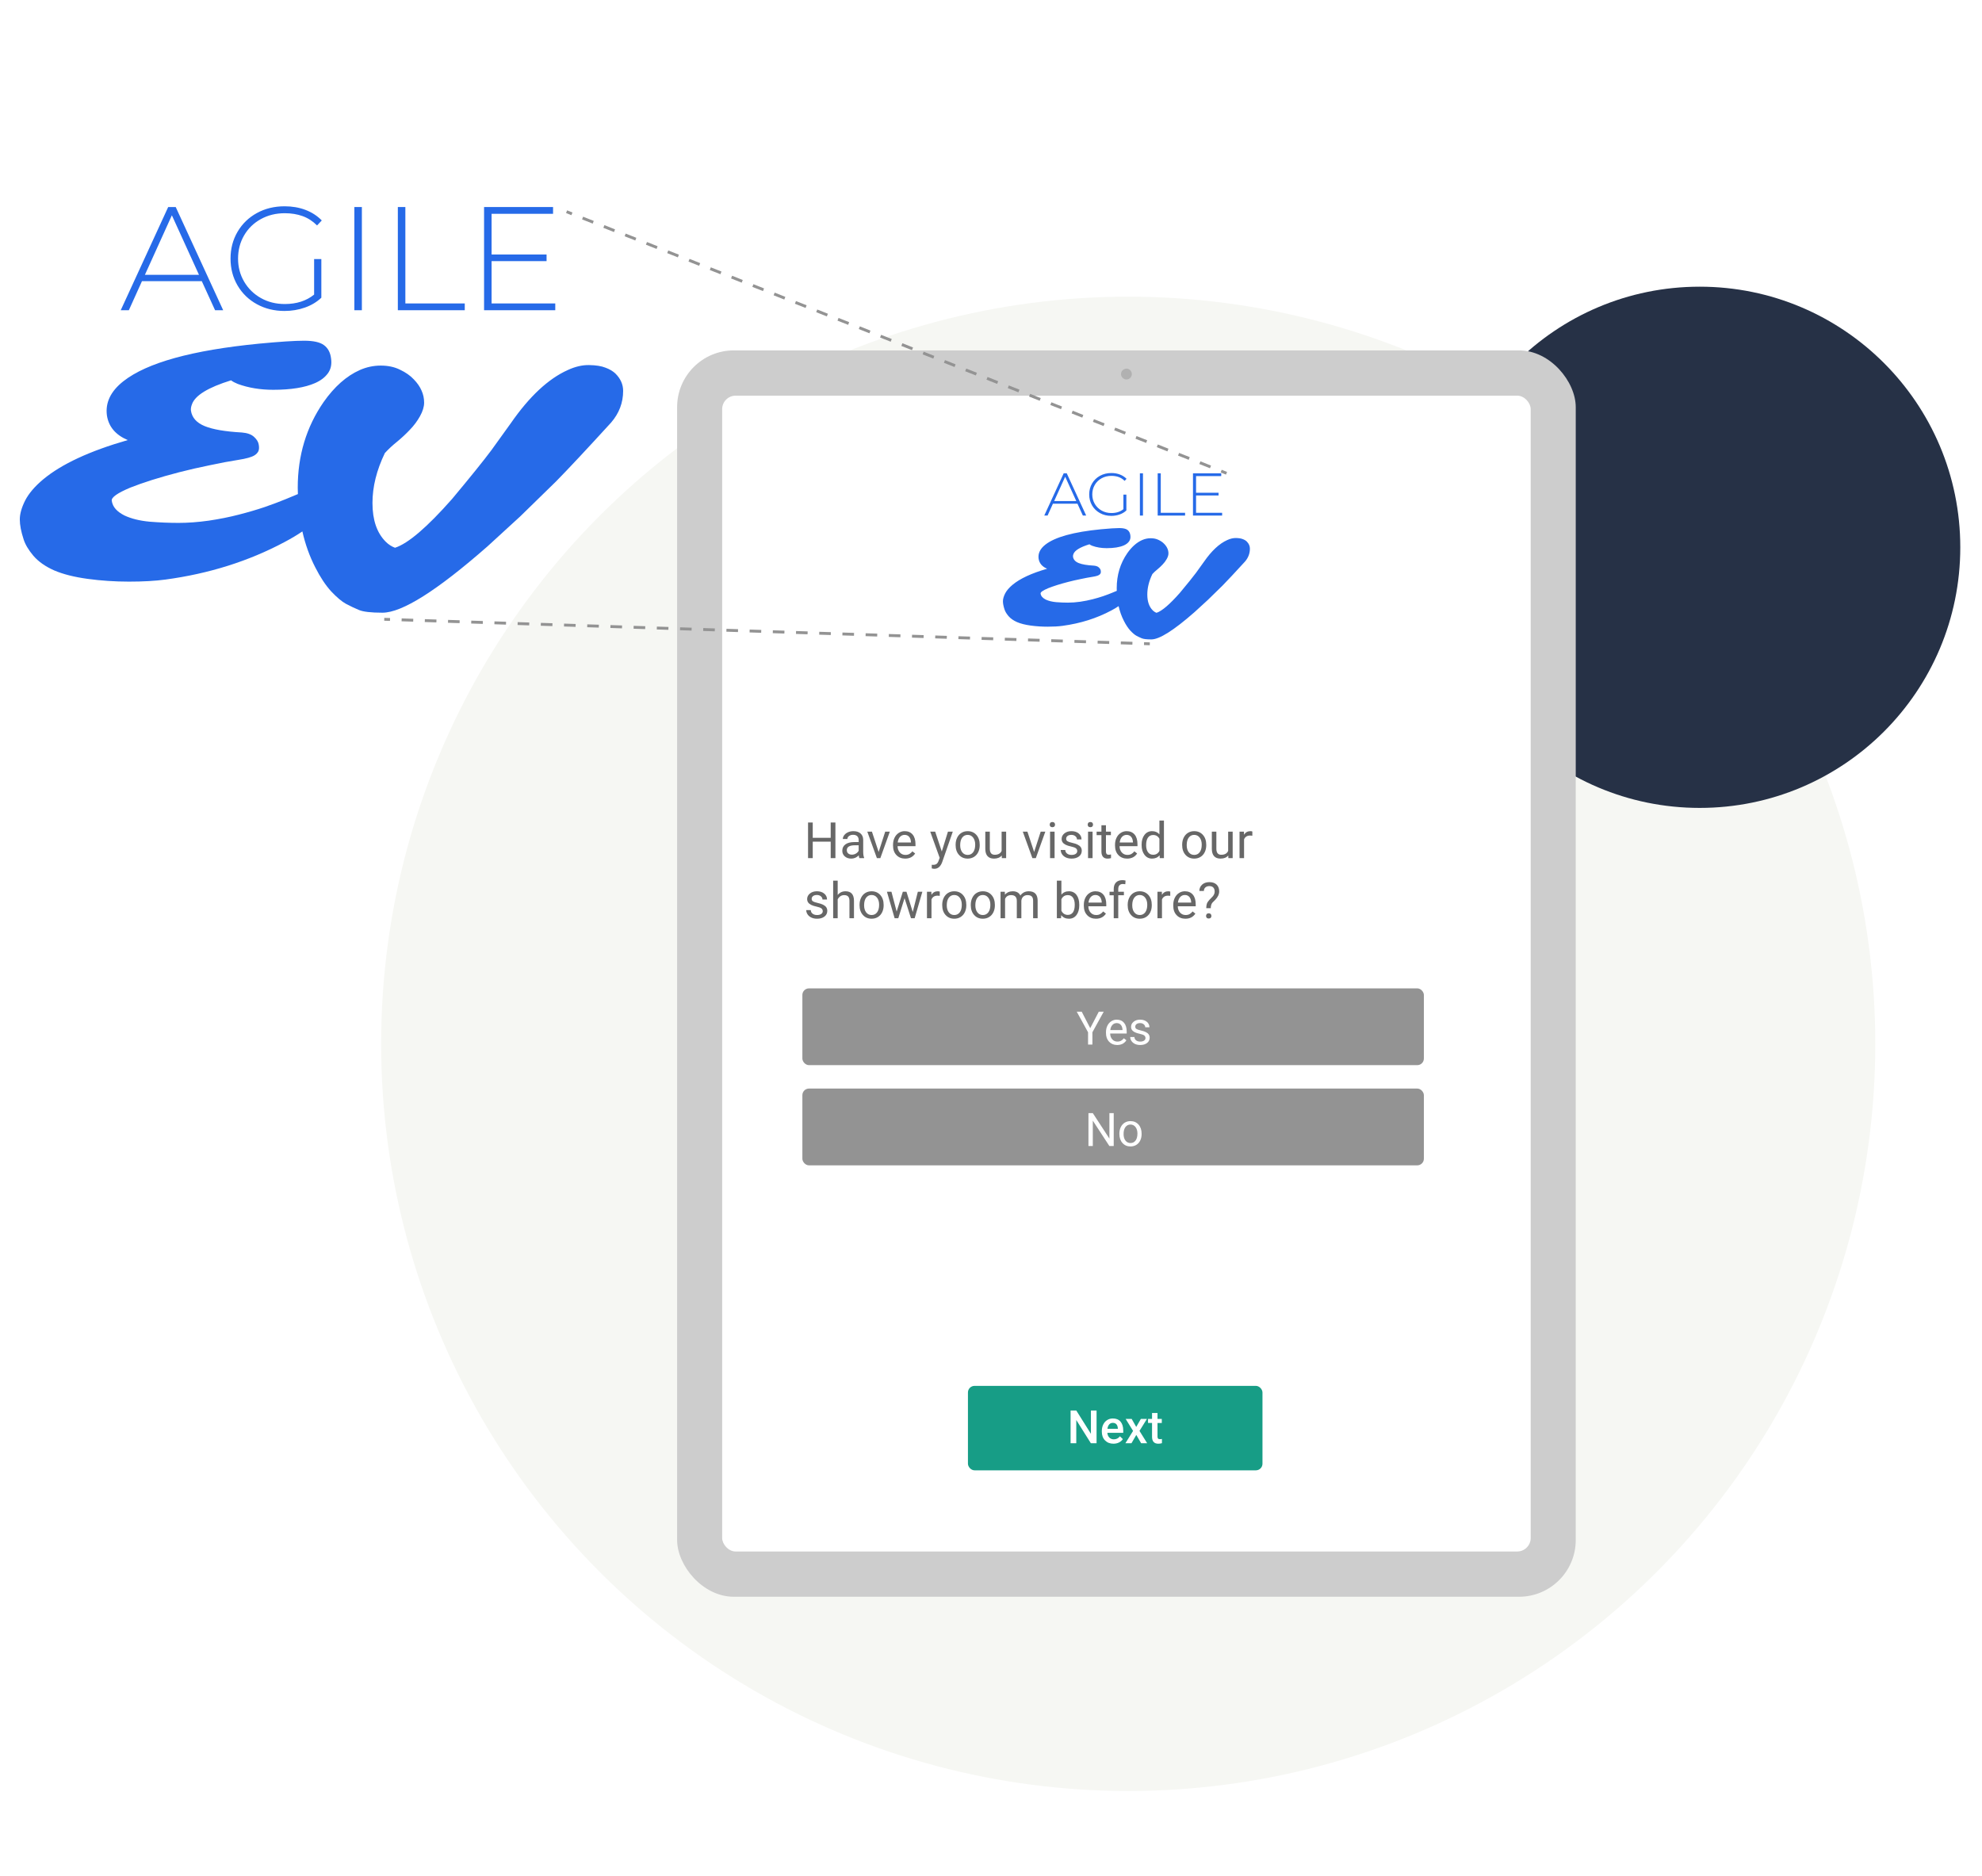
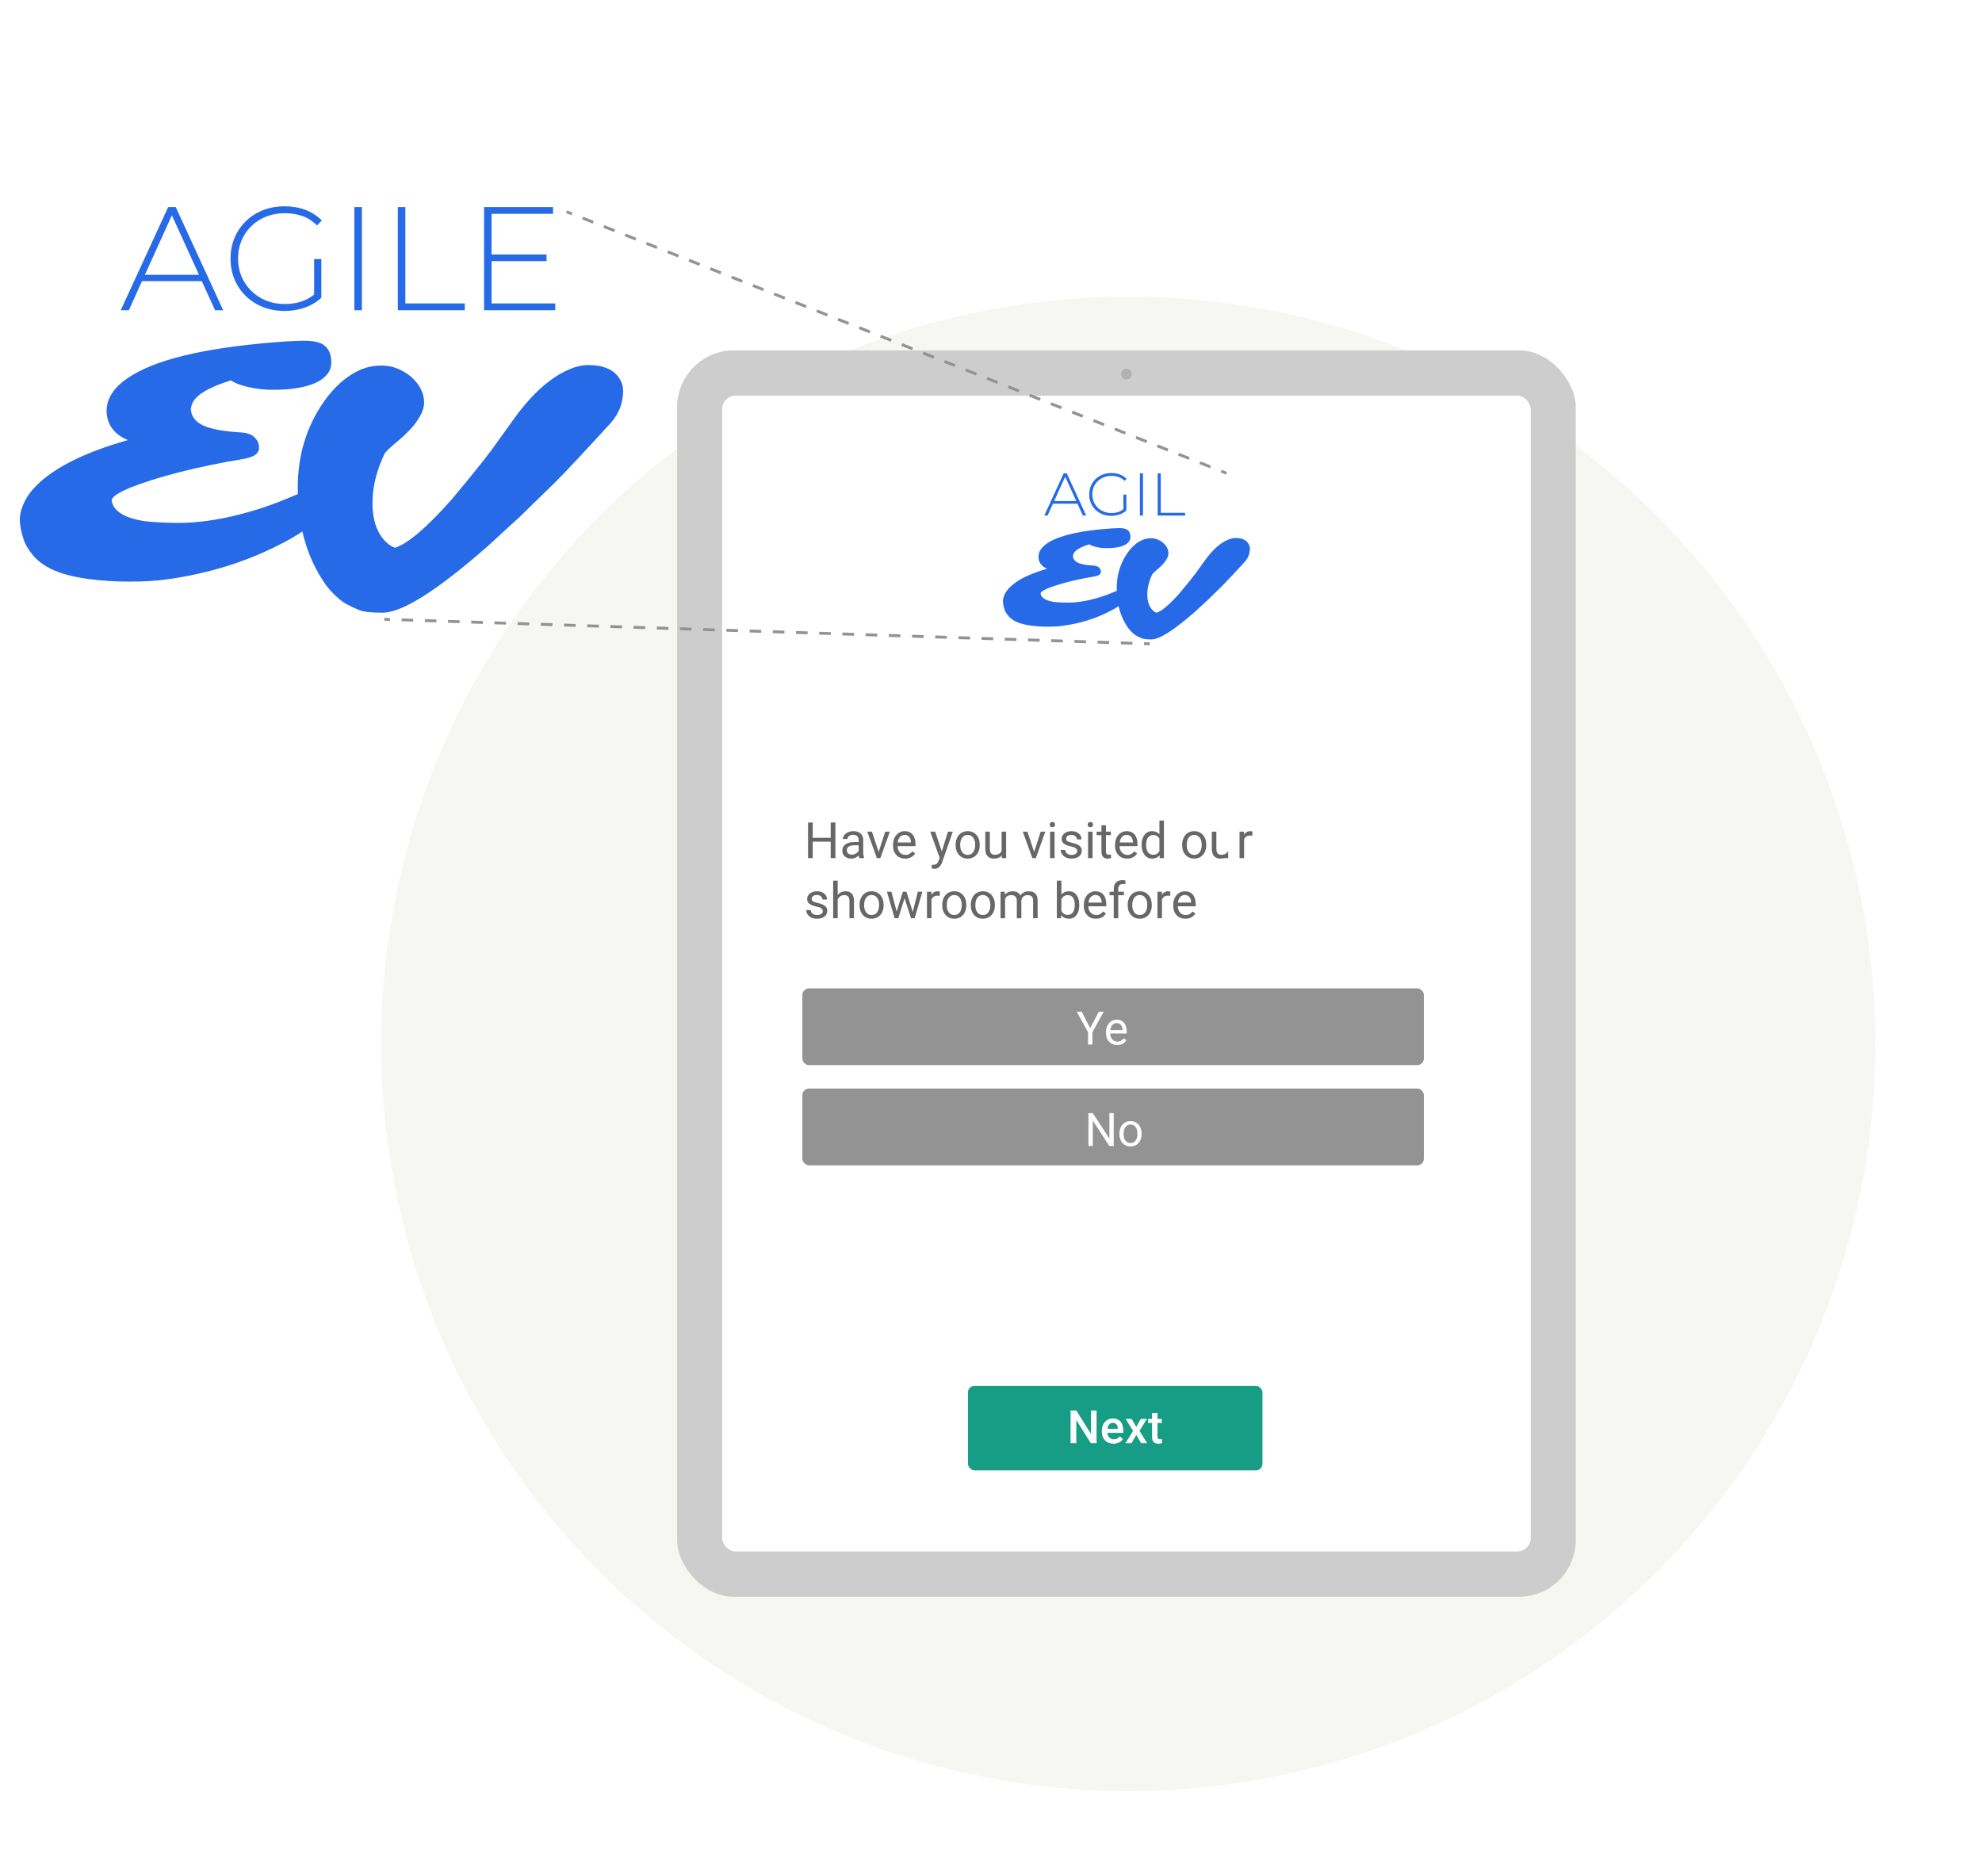
<svg xmlns="http://www.w3.org/2000/svg" width="514.383" height="486.723" viewBox="0 0 514.383 486.723">
  <defs>
    <filter id="drop-shadow-1" filterUnits="userSpaceOnUse">
      <feOffset dx="0" dy="0" />
      <feGaussianBlur result="blur" stdDeviation="30" />
      <feFlood flood-color="#000" flood-opacity=".25" />
      <feComposite in2="blur" operator="in" />
      <feComposite in="SourceGraphic" />
    </filter>
  </defs>
  <g id="Layer_1">
    <circle cx="292.803" cy="270.87" r="193.884" style="fill:#f6f7f3;" />
-     <circle cx="441.119" cy="142.021" r="67.628" style="fill:#263146;" />
    <g>
      <g>
        <rect x="175.73" y="90.923" width="233.219" height="323.428" rx="14.729" ry="14.729" style="fill:#cdcdcd; filter:url(#drop-shadow-1);" />
        <rect x="187.419" y="102.67" width="209.84" height="299.935" rx="3.507" ry="3.507" style="fill:#fff;" />
        <circle cx="292.34" cy="97.065" r="1.403" style="fill:#b1b1b1;" />
      </g>
      <g>
        <g>
          <path d="M216.813,222.677h-1.225v-4.272h-4.659v4.272h-1.219v-9.242h1.219v3.974h4.659v-3.974h1.225v9.242Z" style="fill:#676767;" />
          <path d="M223.034,222.677c-.068-.135-.123-.376-.165-.724-.546,.567-1.198,.851-1.955,.851-.677,0-1.232-.191-1.666-.574-.434-.383-.651-.869-.651-1.457,0-.715,.272-1.271,.816-1.666,.543-.396,1.309-.594,2.294-.594h1.143v-.54c0-.411-.123-.737-.368-.981-.246-.243-.607-.365-1.085-.365-.419,0-.77,.106-1.054,.317s-.425,.468-.425,.768h-1.181c0-.343,.122-.674,.365-.993,.244-.32,.574-.573,.99-.759,.417-.186,.875-.279,1.375-.279,.792,0,1.411,.198,1.86,.594,.449,.396,.681,.94,.698,1.634v3.161c0,.63,.081,1.132,.241,1.504v.102h-1.231Zm-1.949-.895c.368,0,.717-.095,1.047-.286s.569-.438,.717-.743v-1.409h-.92c-1.439,0-2.158,.421-2.158,1.263,0,.368,.123,.656,.368,.863s.561,.311,.946,.311Z" style="fill:#676767;" />
          <path d="M228.035,221.084l1.701-5.275h1.2l-2.463,6.868h-.895l-2.488-6.868h1.2l1.746,5.275Z" style="fill:#676767;" />
          <path d="M234.916,222.804c-.931,0-1.688-.306-2.272-.917-.584-.612-.876-1.43-.876-2.454v-.216c0-.681,.13-1.29,.39-1.825,.261-.536,.625-.955,1.092-1.257,.468-.303,.975-.454,1.521-.454,.893,0,1.587,.294,2.082,.882s.743,1.43,.743,2.526v.489h-4.653c.017,.677,.215,1.224,.594,1.641,.378,.417,.86,.625,1.444,.625,.415,0,.766-.084,1.054-.254s.54-.394,.755-.673l.717,.559c-.576,.884-1.439,1.327-2.59,1.327Zm-.146-6.157c-.474,0-.872,.172-1.193,.518-.322,.345-.521,.828-.597,1.45h3.44v-.089c-.034-.597-.195-1.059-.482-1.387-.288-.328-.677-.492-1.168-.492Z" style="fill:#676767;" />
          <path d="M244.419,220.957l1.6-5.148h1.257l-2.761,7.928c-.427,1.143-1.106,1.714-2.038,1.714l-.222-.019-.438-.083v-.952l.317,.025c.398,0,.708-.081,.93-.241,.223-.161,.405-.455,.549-.882l.26-.698-2.45-6.792h1.282l1.714,5.148Z" style="fill:#676767;" />
          <path d="M248.012,219.179c0-.673,.132-1.278,.397-1.815,.264-.538,.632-.952,1.104-1.244,.472-.292,1.01-.438,1.615-.438,.935,0,1.691,.324,2.27,.971,.577,.647,.866,1.509,.866,2.583v.083c0,.668-.128,1.269-.384,1.799-.256,.531-.622,.945-1.099,1.241-.476,.296-1.023,.444-1.641,.444-.931,0-1.686-.324-2.263-.971-.578-.647-.867-1.504-.867-2.571v-.083Zm1.181,.14c0,.762,.177,1.373,.53,1.834,.354,.461,.827,.692,1.419,.692,.597,0,1.071-.234,1.422-.702,.351-.467,.527-1.122,.527-1.964,0-.753-.179-1.364-.537-1.832-.357-.467-.833-.701-1.425-.701-.58,0-1.047,.23-1.403,.692s-.533,1.122-.533,1.98Z" style="fill:#676767;" />
          <path d="M259.977,221.998c-.457,.538-1.128,.806-2.012,.806-.732,0-1.29-.213-1.672-.638-.383-.426-.577-1.055-.581-1.889v-4.469h1.174v4.437c0,1.041,.423,1.562,1.27,1.562,.897,0,1.494-.334,1.79-1.003v-4.996h1.174v6.868h-1.117l-.025-.679Z" style="fill:#676767;" />
          <path d="M268.388,221.084l1.701-5.275h1.2l-2.463,6.868h-.895l-2.488-6.868h1.2l1.746,5.275Z" style="fill:#676767;" />
          <path d="M272.425,213.987c0-.19,.058-.351,.174-.482,.117-.131,.289-.197,.518-.197s.402,.065,.521,.197,.178,.292,.178,.482-.059,.349-.178,.476-.292,.19-.521,.19-.401-.063-.518-.19c-.116-.127-.174-.286-.174-.476Zm1.27,8.69h-1.174v-6.868h1.174v6.868Z" style="fill:#676767;" />
          <path d="M279.572,220.855c0-.317-.12-.564-.358-.74-.239-.175-.656-.327-1.251-.454-.594-.127-1.066-.279-1.415-.457-.35-.178-.607-.389-.774-.635-.167-.246-.251-.538-.251-.876,0-.563,.238-1.039,.714-1.428,.477-.389,1.084-.584,1.825-.584,.779,0,1.41,.201,1.895,.603,.485,.402,.727,.916,.727,1.542h-1.181c0-.322-.136-.599-.41-.832-.272-.233-.617-.349-1.031-.349-.427,0-.762,.093-1.003,.279s-.362,.43-.362,.73c0,.284,.112,.497,.336,.641s.629,.281,1.216,.413c.586,.131,1.061,.288,1.425,.47s.634,.401,.81,.657c.175,.256,.263,.568,.263,.937,0,.614-.246,1.105-.736,1.476-.491,.371-1.128,.556-1.911,.556-.55,0-1.037-.097-1.46-.292s-.754-.467-.993-.815c-.239-.35-.359-.727-.359-1.133h1.174c.021,.394,.179,.706,.473,.936,.294,.231,.683,.346,1.165,.346,.444,0,.801-.09,1.069-.27,.269-.18,.403-.42,.403-.72Z" style="fill:#676767;" />
          <path d="M282.283,213.987c0-.19,.058-.351,.174-.482,.117-.131,.289-.197,.518-.197s.402,.065,.521,.197,.178,.292,.178,.482-.059,.349-.178,.476-.292,.19-.521,.19-.401-.063-.518-.19c-.116-.127-.174-.286-.174-.476Zm1.27,8.69h-1.174v-6.868h1.174v6.868Z" style="fill:#676767;" />
          <path d="M287.024,214.146v1.663h1.282v.908h-1.282v4.265c0,.275,.057,.482,.171,.62s.309,.207,.584,.207c.135,0,.322-.025,.559-.076v.947c-.309,.084-.609,.126-.901,.126-.525,0-.92-.159-1.187-.476s-.4-.768-.4-1.352v-4.259h-1.25v-.908h1.25v-1.663h1.174Z" style="fill:#676767;" />
          <path d="M292.528,222.804c-.931,0-1.688-.306-2.272-.917-.584-.612-.876-1.43-.876-2.454v-.216c0-.681,.13-1.29,.39-1.825,.261-.536,.625-.955,1.092-1.257,.468-.303,.975-.454,1.521-.454,.893,0,1.587,.294,2.082,.882s.743,1.43,.743,2.526v.489h-4.653c.017,.677,.215,1.224,.594,1.641,.378,.417,.86,.625,1.444,.625,.415,0,.766-.084,1.054-.254s.54-.394,.755-.673l.717,.559c-.576,.884-1.439,1.327-2.59,1.327Zm-.146-6.157c-.474,0-.872,.172-1.193,.518-.322,.345-.521,.828-.597,1.45h3.44v-.089c-.034-.597-.195-1.059-.482-1.387-.288-.328-.677-.492-1.168-.492Z" style="fill:#676767;" />
          <path d="M296.279,219.186c0-1.054,.25-1.901,.749-2.542,.5-.642,1.153-.962,1.961-.962s1.441,.275,1.911,.825v-3.58h1.174v9.75h-1.079l-.057-.736c-.47,.576-1.124,.863-1.961,.863-.795,0-1.444-.326-1.945-.978-.502-.652-.752-1.502-.752-2.552v-.089Zm1.174,.133c0,.779,.161,1.388,.482,1.828s.766,.66,1.333,.66c.745,0,1.289-.334,1.631-1.003v-3.155c-.351-.647-.891-.971-1.619-.971-.576,0-1.024,.222-1.346,.667s-.482,1.103-.482,1.974Z" style="fill:#676767;" />
          <path d="M306.804,219.179c0-.673,.132-1.278,.397-1.815,.264-.538,.632-.952,1.104-1.244,.472-.292,1.01-.438,1.615-.438,.935,0,1.691,.324,2.27,.971,.577,.647,.866,1.509,.866,2.583v.083c0,.668-.128,1.269-.384,1.799-.256,.531-.622,.945-1.099,1.241-.476,.296-1.023,.444-1.641,.444-.931,0-1.686-.324-2.263-.971-.578-.647-.867-1.504-.867-2.571v-.083Zm1.181,.14c0,.762,.177,1.373,.53,1.834,.354,.461,.827,.692,1.419,.692,.597,0,1.071-.234,1.422-.702,.351-.467,.527-1.122,.527-1.964,0-.753-.179-1.364-.537-1.832-.357-.467-.833-.701-1.425-.701-.58,0-1.047,.23-1.403,.692s-.533,1.122-.533,1.98Z" style="fill:#676767;" />
-           <path d="M318.769,221.998c-.457,.538-1.128,.806-2.012,.806-.732,0-1.29-.213-1.672-.638-.383-.426-.577-1.055-.581-1.889v-4.469h1.174v4.437c0,1.041,.423,1.562,1.27,1.562,.897,0,1.494-.334,1.79-1.003v-4.996h1.174v6.868h-1.117l-.025-.679Z" style="fill:#676767;" />
+           <path d="M318.769,221.998c-.457,.538-1.128,.806-2.012,.806-.732,0-1.29-.213-1.672-.638-.383-.426-.577-1.055-.581-1.889v-4.469h1.174v4.437c0,1.041,.423,1.562,1.27,1.562,.897,0,1.494-.334,1.79-1.003v-4.996v6.868h-1.117l-.025-.679Z" style="fill:#676767;" />
          <path d="M325.015,216.862c-.178-.03-.37-.044-.578-.044-.77,0-1.293,.328-1.568,.984v4.875h-1.174v-6.868h1.143l.019,.793c.385-.614,.931-.92,1.638-.92,.229,0,.402,.03,.521,.089v1.092Z" style="fill:#676767;" />
          <path d="M213.525,236.455c0-.317-.12-.564-.358-.74-.239-.175-.656-.327-1.251-.454-.594-.127-1.066-.279-1.415-.457-.35-.178-.607-.389-.774-.635-.167-.246-.251-.538-.251-.876,0-.563,.238-1.039,.714-1.428,.477-.389,1.084-.584,1.825-.584,.779,0,1.41,.201,1.895,.603,.485,.402,.727,.916,.727,1.542h-1.181c0-.322-.136-.599-.41-.832-.272-.233-.617-.349-1.031-.349-.427,0-.762,.093-1.003,.279s-.362,.43-.362,.73c0,.284,.112,.497,.336,.641s.629,.281,1.216,.413c.586,.131,1.061,.288,1.425,.47s.634,.401,.81,.657c.175,.256,.263,.568,.263,.937,0,.614-.246,1.105-.736,1.476-.491,.371-1.128,.556-1.911,.556-.55,0-1.037-.097-1.46-.292s-.754-.467-.993-.815c-.239-.35-.359-.727-.359-1.133h1.174c.021,.394,.179,.706,.473,.936,.294,.231,.683,.346,1.165,.346,.444,0,.801-.09,1.069-.27,.269-.18,.403-.42,.403-.72Z" style="fill:#676767;" />
          <path d="M217.403,232.24c.521-.639,1.198-.958,2.031-.958,1.452,0,2.184,.819,2.196,2.457v4.539h-1.174v-4.545c-.004-.495-.117-.861-.34-1.098-.222-.237-.568-.355-1.038-.355-.381,0-.715,.102-1.003,.305s-.512,.47-.673,.8v4.894h-1.174v-9.75h1.174v3.713Z" style="fill:#676767;" />
          <path d="M223.078,234.779c0-.673,.132-1.278,.397-1.815,.264-.538,.632-.952,1.104-1.244,.472-.292,1.01-.438,1.615-.438,.935,0,1.691,.324,2.27,.971,.577,.647,.866,1.509,.866,2.583v.083c0,.668-.128,1.269-.384,1.799-.256,.531-.622,.945-1.099,1.241-.476,.296-1.023,.444-1.641,.444-.931,0-1.686-.324-2.263-.971-.578-.647-.867-1.504-.867-2.571v-.083Zm1.181,.14c0,.762,.177,1.373,.53,1.834,.354,.461,.827,.692,1.419,.692,.597,0,1.071-.234,1.422-.702,.351-.467,.527-1.122,.527-1.964,0-.753-.179-1.364-.537-1.832-.357-.467-.833-.701-1.425-.701-.58,0-1.047,.23-1.403,.692s-.533,1.122-.533,1.98Z" style="fill:#676767;" />
          <path d="M236.884,236.658l1.32-5.25h1.174l-2,6.868h-.952l-1.669-5.205-1.625,5.205h-.952l-1.993-6.868h1.168l1.352,5.142,1.6-5.142h.946l1.631,5.25Z" style="fill:#676767;" />
          <path d="M243.892,232.463c-.178-.03-.37-.044-.578-.044-.77,0-1.293,.328-1.568,.984v4.875h-1.174v-6.868h1.143l.019,.793c.385-.614,.931-.92,1.638-.92,.229,0,.402,.03,.521,.089v1.092Z" style="fill:#676767;" />
          <path d="M244.533,234.779c0-.673,.132-1.278,.397-1.815,.264-.538,.632-.952,1.104-1.244,.472-.292,1.01-.438,1.615-.438,.935,0,1.691,.324,2.27,.971,.577,.647,.866,1.509,.866,2.583v.083c0,.668-.128,1.269-.384,1.799-.256,.531-.622,.945-1.099,1.241-.476,.296-1.023,.444-1.641,.444-.931,0-1.686-.324-2.263-.971-.578-.647-.867-1.504-.867-2.571v-.083Zm1.181,.14c0,.762,.177,1.373,.53,1.834,.354,.461,.827,.692,1.419,.692,.597,0,1.071-.234,1.422-.702,.351-.467,.527-1.122,.527-1.964,0-.753-.179-1.364-.537-1.832-.357-.467-.833-.701-1.425-.701-.58,0-1.047,.23-1.403,.692s-.533,1.122-.533,1.98Z" style="fill:#676767;" />
          <path d="M251.947,234.779c0-.673,.132-1.278,.397-1.815,.264-.538,.632-.952,1.104-1.244,.472-.292,1.01-.438,1.615-.438,.935,0,1.691,.324,2.27,.971,.577,.647,.866,1.509,.866,2.583v.083c0,.668-.128,1.269-.384,1.799-.256,.531-.622,.945-1.099,1.241-.476,.296-1.023,.444-1.641,.444-.931,0-1.686-.324-2.263-.971-.578-.647-.867-1.504-.867-2.571v-.083Zm1.181,.14c0,.762,.177,1.373,.53,1.834,.354,.461,.827,.692,1.419,.692,.597,0,1.071-.234,1.422-.702,.351-.467,.527-1.122,.527-1.964,0-.753-.179-1.364-.537-1.832-.357-.467-.833-.701-1.425-.701-.58,0-1.047,.23-1.403,.692s-.533,1.122-.533,1.98Z" style="fill:#676767;" />
          <path d="M260.777,231.409l.032,.762c.503-.592,1.183-.889,2.038-.889,.96,0,1.614,.368,1.961,1.104,.229-.33,.526-.597,.892-.8,.366-.203,.798-.305,1.298-.305,1.506,0,2.272,.798,2.298,2.393v4.602h-1.174v-4.532c0-.491-.112-.858-.336-1.102-.224-.243-.601-.365-1.13-.365-.436,0-.798,.13-1.085,.39-.288,.261-.455,.611-.501,1.051v4.558h-1.181v-4.5c0-.999-.489-1.498-1.466-1.498-.77,0-1.297,.328-1.581,.984v5.015h-1.174v-6.868h1.111Z" style="fill:#676767;" />
          <path d="M280.099,234.919c0,1.049-.241,1.893-.724,2.53-.482,.637-1.13,.955-1.942,.955-.868,0-1.538-.307-2.012-.92l-.057,.793h-1.079v-9.75h1.174v3.637c.474-.588,1.128-.882,1.961-.882s1.488,.315,1.965,.946c.476,.63,.714,1.494,.714,2.59v.102Zm-1.174-.133c0-.8-.154-1.417-.463-1.854s-.753-.654-1.333-.654c-.774,0-1.331,.36-1.669,1.079v2.971c.36,.719,.92,1.079,1.682,1.079,.563,0,1.001-.218,1.314-.654s.47-1.092,.47-1.968Z" style="fill:#676767;" />
          <path d="M284.428,238.404c-.931,0-1.688-.306-2.272-.917-.584-.612-.876-1.43-.876-2.454v-.216c0-.681,.13-1.29,.39-1.825,.261-.536,.625-.955,1.092-1.257,.468-.303,.975-.454,1.521-.454,.893,0,1.587,.294,2.082,.882s.743,1.43,.743,2.526v.489h-4.653c.017,.677,.215,1.224,.594,1.641,.378,.417,.86,.625,1.444,.625,.415,0,.766-.084,1.054-.254s.54-.394,.755-.673l.717,.559c-.576,.884-1.439,1.327-2.59,1.327Zm-.146-6.157c-.474,0-.872,.172-1.193,.518-.322,.345-.521,.828-.597,1.45h3.44v-.089c-.034-.597-.195-1.059-.482-1.387-.288-.328-.677-.492-1.168-.492Z" style="fill:#676767;" />
          <path d="M289.043,238.277v-5.96h-1.085v-.908h1.085v-.705c0-.736,.197-1.306,.59-1.708s.95-.603,1.669-.603c.271,0,.54,.036,.806,.107l-.063,.946c-.199-.038-.411-.057-.635-.057-.381,0-.675,.111-.882,.334-.208,.223-.311,.542-.311,.958v.726h1.466v.908h-1.466v5.96h-1.174Z" style="fill:#676767;" />
          <path d="M292.667,234.779c0-.673,.132-1.278,.397-1.815,.264-.538,.632-.952,1.104-1.244,.472-.292,1.01-.438,1.615-.438,.935,0,1.691,.324,2.27,.971,.577,.647,.866,1.509,.866,2.583v.083c0,.668-.128,1.269-.384,1.799-.256,.531-.622,.945-1.099,1.241-.476,.296-1.023,.444-1.641,.444-.931,0-1.686-.324-2.263-.971-.578-.647-.867-1.504-.867-2.571v-.083Zm1.181,.14c0,.762,.177,1.373,.53,1.834,.354,.461,.827,.692,1.419,.692,.597,0,1.071-.234,1.422-.702,.351-.467,.527-1.122,.527-1.964,0-.753-.179-1.364-.537-1.832-.357-.467-.833-.701-1.425-.701-.58,0-1.047,.23-1.403,.692s-.533,1.122-.533,1.98Z" style="fill:#676767;" />
          <path d="M303.712,232.463c-.178-.03-.37-.044-.578-.044-.77,0-1.293,.328-1.568,.984v4.875h-1.174v-6.868h1.143l.019,.793c.385-.614,.931-.92,1.638-.92,.229,0,.402,.03,.521,.089v1.092Z" style="fill:#676767;" />
          <path d="M307.641,238.404c-.931,0-1.688-.306-2.272-.917-.584-.612-.876-1.43-.876-2.454v-.216c0-.681,.13-1.29,.39-1.825,.261-.536,.625-.955,1.092-1.257,.468-.303,.975-.454,1.521-.454,.893,0,1.587,.294,2.082,.882s.743,1.43,.743,2.526v.489h-4.653c.017,.677,.215,1.224,.594,1.641,.378,.417,.86,.625,1.444,.625,.415,0,.766-.084,1.054-.254s.54-.394,.755-.673l.717,.559c-.576,.884-1.439,1.327-2.59,1.327Zm-.146-6.157c-.474,0-.872,.172-1.193,.518-.322,.345-.521,.828-.597,1.45h3.44v-.089c-.034-.597-.195-1.059-.482-1.387-.288-.328-.677-.492-1.168-.492Z" style="fill:#676767;" />
-           <path d="M313.056,235.664c.008-.502,.065-.9,.171-1.191s.322-.615,.647-.97l.832-.855c.355-.401,.533-.832,.533-1.292,0-.443-.116-.791-.349-1.042s-.571-.377-1.016-.377c-.432,0-.779,.114-1.041,.343s-.394,.535-.394,.92h-1.174c.008-.686,.253-1.239,.733-1.66,.48-.421,1.106-.632,1.876-.632,.8,0,1.423,.214,1.869,.643,.447,.429,.67,1.018,.67,1.765,0,.74-.343,1.468-1.028,2.187l-.692,.685c-.309,.342-.463,.834-.463,1.477h-1.174Zm-.051,2.017c0-.192,.058-.354,.174-.484,.117-.13,.289-.195,.518-.195s.402,.065,.521,.195,.178,.292,.178,.484-.059,.352-.178,.478-.292,.189-.521,.189-.401-.063-.518-.189c-.116-.126-.174-.285-.174-.478Z" style="fill:#676767;" />
        </g>
        <g>
          <rect x="208.237" y="256.475" width="161.297" height="19.926" rx="1.716" ry="1.716" style="fill:#939393;" />
          <g>
            <path d="M282.943,266.806l2.227-4.283h1.277l-2.941,5.35v3.182h-1.125v-3.182l-2.941-5.35h1.289l2.215,4.283Z" style="fill:#fff;" />
            <path d="M289.938,271.171c-.859,0-1.559-.282-2.098-.847s-.809-1.319-.809-2.265v-.199c0-.629,.12-1.19,.36-1.685s.576-.881,1.008-1.16,.899-.419,1.403-.419c.824,0,1.465,.271,1.922,.814s.686,1.32,.686,2.332v.451h-4.295c.016,.625,.198,1.13,.548,1.515s.794,.577,1.333,.577c.383,0,.707-.078,.973-.234s.498-.363,.697-.621l.662,.516c-.531,.816-1.328,1.225-2.391,1.225Zm-.135-5.684c-.438,0-.805,.159-1.102,.478s-.48,.765-.551,1.339h3.176v-.082c-.031-.551-.18-.978-.445-1.28s-.625-.454-1.078-.454Z" style="fill:#fff;" />
-             <path d="M297.284,269.372c0-.293-.11-.521-.331-.683s-.605-.302-1.154-.419-.984-.258-1.307-.422-.561-.359-.715-.586-.231-.496-.231-.809c0-.52,.22-.959,.659-1.318s1.001-.539,1.685-.539c.719,0,1.302,.186,1.749,.557s.671,.846,.671,1.424h-1.09c0-.297-.126-.553-.378-.768s-.569-.322-.952-.322c-.395,0-.703,.086-.926,.258s-.334,.396-.334,.674c0,.262,.104,.459,.311,.592s.581,.26,1.122,.381,.979,.266,1.315,.434,.585,.37,.747,.606,.243,.524,.243,.864c0,.566-.227,1.021-.68,1.362s-1.041,.513-1.764,.513c-.508,0-.957-.09-1.348-.27s-.696-.431-.917-.753-.331-.671-.331-1.046h1.084c.02,.363,.165,.651,.437,.864s.63,.319,1.075,.319c.41,0,.739-.083,.987-.249s.372-.388,.372-.665Z" style="fill:#fff;" />
          </g>
        </g>
        <g>
          <rect x="208.237" y="282.475" width="161.297" height="19.926" rx="1.716" ry="1.716" style="fill:#939393;" />
          <g>
            <path d="M289.039,297.379h-1.131l-4.295-6.574v6.574h-1.131v-8.531h1.131l4.307,6.604v-6.604h1.119v8.531Z" style="fill:#fff;" />
            <path d="M290.509,294.151c0-.621,.122-1.18,.366-1.676s.584-.879,1.02-1.148,.933-.404,1.491-.404c.863,0,1.562,.299,2.095,.896s.8,1.393,.8,2.385v.076c0,.617-.118,1.171-.354,1.661s-.574,.872-1.014,1.146-.944,.41-1.515,.41c-.859,0-1.556-.299-2.089-.896s-.8-1.389-.8-2.373v-.076Zm1.09,.129c0,.703,.163,1.268,.489,1.693s.763,.639,1.31,.639c.551,0,.988-.216,1.312-.647s.486-1.036,.486-1.813c0-.695-.165-1.259-.495-1.69s-.769-.647-1.315-.647c-.535,0-.967,.213-1.295,.639s-.492,1.035-.492,1.828Z" style="fill:#fff;" />
          </g>
        </g>
        <g>
          <rect x="251.208" y="359.626" width="76.44" height="21.918" rx="1.716" ry="1.716" style="fill:#179d86;" />
          <g>
            <path d="M284.59,374.517h-1.477l-3.789-6.03v6.03h-1.477v-8.5h1.477l3.8,6.054v-6.054h1.465v8.5Z" style="fill:#fff;" />
            <path d="M288.979,374.634c-.899,0-1.627-.283-2.186-.85s-.838-1.32-.838-2.263v-.175c0-.63,.122-1.193,.365-1.689,.243-.497,.584-.883,1.024-1.159,.439-.276,.93-.414,1.471-.414,.86,0,1.525,.274,1.994,.822,.469,.549,.704,1.325,.704,2.33v.571h-4.127c.043,.521,.217,.935,.522,1.238,.306,.303,.69,.455,1.153,.455,.65,0,1.179-.263,1.587-.788l.765,.729c-.253,.378-.591,.671-1.013,.879s-.896,.312-1.421,.312Zm-.169-5.412c-.39,0-.704,.137-.943,.409s-.392,.651-.458,1.138h2.703v-.104c-.031-.475-.158-.834-.38-1.077-.222-.243-.529-.365-.922-.365Z" style="fill:#fff;" />
            <path d="M294.881,370.279l1.203-2.078h1.576l-1.932,3.111,1.996,3.205h-1.564l-1.261-2.16-1.255,2.16h-1.576l1.996-3.205-1.926-3.111h1.564l1.179,2.078Z" style="fill:#fff;" />
            <path d="M300.404,366.666v1.535h1.115v1.051h-1.115v3.526c0,.241,.047,.415,.143,.522,.095,.106,.266,.16,.511,.16,.164,0,.329-.02,.496-.059v1.098c-.323,.09-.634,.135-.934,.135-1.09,0-1.634-.602-1.634-1.805v-3.578h-1.039v-1.051h1.039v-1.535h1.418Z" style="fill:#fff;" />
          </g>
        </g>
      </g>
    </g>
  </g>
  <g id="Layer_2">
    <g>
      <path d="M36.841,72.966h15.532l3.443,7.536h2.104l-12.318-26.779h-1.951l-12.318,26.779h2.105l3.405-7.536Zm7.765-17.1l7.039,15.455h-14.039l7.001-15.455Z" style="fill:#266ae8;" />
      <path d="M66.66,78.933c2.129,1.173,4.52,1.759,7.173,1.759,1.861,0,3.628-.293,5.298-.88s3.092-1.441,4.265-2.563v-10.023h-1.875v9.219c-2.014,1.633-4.552,2.449-7.612,2.449-2.296,0-4.361-.516-6.198-1.549-1.836-1.034-3.284-2.449-4.342-4.246-1.058-1.798-1.587-3.794-1.587-5.987,0-2.219,.522-4.227,1.568-6.026,1.045-1.798,2.493-3.207,4.342-4.227,1.849-1.02,3.921-1.53,6.217-1.53,1.683,0,3.219,.248,4.61,.746,1.39,.497,2.645,1.308,3.768,2.429l1.224-1.3c-1.173-1.198-2.582-2.11-4.227-2.735-1.644-.625-3.449-.938-5.413-.938-2.678,0-5.082,.587-7.212,1.759-2.129,1.173-3.8,2.793-5.011,4.859-1.212,2.066-1.817,4.386-1.817,6.963s.606,4.896,1.817,6.962c1.211,2.066,2.882,3.686,5.011,4.859Z" style="fill:#266ae8;" />
      <rect x="91.966" y="53.723" width="1.951" height="26.779" style="fill:#266ae8;" />
      <polygon points="120.619 78.742 105.202 78.742 105.202 53.723 103.251 53.723 103.251 80.502 120.619 80.502 120.619 78.742" style="fill:#266ae8;" />
      <polygon points="144.107 78.742 127.581 78.742 127.581 67.762 141.849 67.762 141.849 66.041 127.581 66.041 127.581 55.483 143.533 55.483 143.533 53.723 125.629 53.723 125.629 80.502 144.107 80.502 144.107 78.742" style="fill:#266ae8;" />
      <path d="M159.76,96.968c-.686-.655-1.564-1.177-2.637-1.564-1.043-.417-2.457-.64-4.245-.67-1.757-.03-3.605,.402-5.541,1.296-5.034,2.264-9.949,6.851-14.745,13.762l-5.05,7.015c-1.995,2.681-5.407,6.911-10.232,12.69-6.464,7.328-11.395,11.543-14.79,12.645-.893-.328-1.698-.849-2.413-1.564-2.294-2.294-3.441-5.645-3.441-10.054,0-4.2,1.073-8.52,3.217-12.958,.924-1.013,1.981-1.996,3.173-2.949,1.191-.983,2.294-2.011,3.306-3.083,1.043-1.072,1.922-2.249,2.637-3.53,.715-1.281,1.072-2.458,1.072-3.53,0-1.102-.223-2.145-.67-3.128-.417-.983-1.088-1.951-2.011-2.904-.923-.983-2.115-1.817-3.574-2.502-1.43-.715-3.099-1.072-5.005-1.072-1.877,0-3.694,.387-5.452,1.162-3.456,1.549-6.584,4.319-9.384,8.311-4.468,6.464-6.702,13.867-6.702,22.208,0,.563,.025,1.11,.041,1.663l-3.27,1.356c-1.519,.626-3.307,1.296-5.362,2.011-2.026,.685-4.26,1.341-6.702,1.966-2.413,.626-5.019,1.147-7.82,1.564-2.77,.387-5.377,.581-7.82,.581-2.413,0-4.915-.104-7.507-.313-2.562-.238-4.736-.774-6.524-1.609-.953-.477-1.713-1.028-2.279-1.653-.566-.626-.909-1.355-1.028-2.19-.119-.864,1.489-1.996,4.826-3.396,1.579-.626,3.441-1.281,5.585-1.966,2.175-.685,4.528-1.355,7.06-2.011,2.532-.655,5.198-1.266,7.998-1.832,2.8-.596,5.258-1.057,7.373-1.385,2.115-.328,3.53-.73,4.245-1.206,.417-.268,.73-.596,.938-.983,.209-.417,.253-.983,.134-1.698-.089-.715-.491-1.4-1.206-2.055-.685-.655-1.743-1.043-3.173-1.162-4.319-.238-7.537-.789-9.652-1.653-2.115-.864-3.307-2.204-3.575-4.021-.06-.506,.03-1.058,.268-1.653,.804-2.294,4.185-4.364,10.143-6.211,.417,.328,.998,.64,1.743,.938,2.77,1.013,5.839,1.519,9.205,1.519,4.588,0,8.207-.581,10.858-1.743,1.43-.626,2.532-1.46,3.306-2.502,.774-1.043,1.058-2.324,.849-3.843-.179-1.549-.79-2.711-1.832-3.485-1.013-.775-2.74-1.162-5.183-1.162-2.413,0-6.3,.253-11.662,.76-17.367,1.698-29.104,4.945-35.211,9.741-3.307,2.592-4.736,5.556-4.29,8.892,.447,2.919,2.249,5.049,5.407,6.39-9.86,2.83-17.173,6.226-21.939,10.188-2.175,1.817-3.739,3.649-4.692,5.496-.923,1.847-1.385,3.485-1.385,4.915s.328,3.143,.983,5.139c.417,1.341,1.266,2.77,2.547,4.29,1.311,1.519,3.113,2.785,5.407,3.798,2.294,.983,5.183,1.713,8.669,2.189,3.485,.477,7.06,.715,10.724,.715,3.694,0,6.851-.179,9.473-.536,11.29-1.519,21.597-4.766,30.921-9.741,1.776-.941,3.312-1.858,4.612-2.751,.759,3.349,1.873,6.464,3.353,9.339,1.281,2.532,2.652,4.602,4.111,6.211,1.49,1.579,2.786,2.666,3.888,3.262,1.132,.596,2.235,1.117,3.306,1.564,1.103,.477,3.143,.715,6.121,.715,5.094,0,14.18-5.734,27.257-17.203l8.49-7.775,9.294-9.071c3.277-3.336,8.043-8.43,14.299-15.282,2.085-2.413,3.128-5.154,3.128-8.222,0-1.668-.656-3.158-1.966-4.468Z" style="fill:#266ae8;" />
    </g>
    <g>
      <path d="M273.267,130.702h6.358l1.409,3.085h.861l-5.042-10.962h-.799l-5.042,10.962h.861l1.394-3.085Zm3.179-7l2.881,6.326h-5.747l2.866-6.326Z" style="fill:#266ae8;" />
      <path d="M285.473,133.145c.872,.48,1.85,.72,2.936,.72,.762,0,1.485-.12,2.169-.36s1.266-.59,1.746-1.049v-4.103h-.767v3.774c-.825,.668-1.863,1.002-3.116,1.002-.94,0-1.785-.211-2.537-.634-.751-.423-1.344-1.002-1.777-1.738-.433-.736-.65-1.553-.65-2.451,0-.908,.214-1.73,.642-2.467,.428-.736,1.02-1.313,1.777-1.73,.757-.418,1.605-.626,2.545-.626,.689,0,1.318,.102,1.887,.305,.569,.204,1.083,.535,1.542,.994l.501-.532c-.48-.491-1.057-.864-1.73-1.12-.673-.256-1.412-.384-2.216-.384-1.096,0-2.08,.24-2.952,.72-.872,.48-1.556,1.143-2.051,1.989-.496,.846-.744,1.796-.744,2.85s.248,2.004,.744,2.85c.496,.846,1.18,1.509,2.051,1.989Z" style="fill:#266ae8;" />
      <rect x="295.832" y="122.825" width=".799" height="10.962" style="fill:#266ae8;" />
      <polygon points="307.561 133.066 301.25 133.066 301.25 122.825 300.451 122.825 300.451 133.787 307.561 133.787 307.561 133.066" style="fill:#266ae8;" />
-       <polygon points="317.176 133.066 310.411 133.066 310.411 128.572 316.251 128.572 316.251 127.867 310.411 127.867 310.411 123.545 316.941 123.545 316.941 122.825 309.612 122.825 309.612 133.787 317.176 133.787 317.176 133.066" style="fill:#266ae8;" />
      <path d="M323.583,140.527c-.281-.268-.64-.482-1.079-.64-.427-.171-1.006-.262-1.738-.274-.719-.012-1.476,.165-2.268,.53-2.061,.927-4.073,2.805-6.036,5.634l-2.067,2.872c-.817,1.097-2.213,2.829-4.188,5.195-2.646,3-4.664,4.725-6.054,5.176-.366-.134-.695-.348-.988-.64-.939-.939-1.408-2.311-1.408-4.115,0-1.719,.439-3.487,1.317-5.304,.378-.415,.811-.817,1.299-1.207,.488-.402,.939-.823,1.353-1.262,.427-.439,.787-.921,1.079-1.445,.293-.524,.439-1.006,.439-1.445,0-.451-.091-.878-.274-1.28-.171-.402-.445-.799-.823-1.189-.378-.402-.866-.744-1.463-1.024-.586-.293-1.268-.439-2.049-.439-.768,0-1.512,.159-2.232,.476-1.415,.634-2.695,1.768-3.841,3.402-1.829,2.646-2.743,5.676-2.743,9.091,0,.231,.01,.454,.017,.681l-1.338,.555c-.622,.256-1.354,.53-2.195,.823-.829,.28-1.744,.549-2.744,.805-.988,.256-2.055,.469-3.201,.64-1.134,.159-2.201,.238-3.201,.238-.988,0-2.012-.043-3.073-.128-1.049-.098-1.939-.317-2.671-.658-.39-.195-.701-.421-.933-.677-.232-.256-.372-.555-.421-.896-.049-.354,.61-.817,1.975-1.39,.646-.256,1.408-.524,2.286-.805,.89-.28,1.853-.555,2.89-.823,1.036-.268,2.128-.518,3.274-.75,1.146-.244,2.152-.433,3.018-.567,.866-.134,1.445-.299,1.738-.494,.171-.11,.299-.244,.384-.402,.085-.171,.104-.402,.055-.695-.037-.293-.201-.573-.494-.841-.28-.268-.713-.427-1.299-.476-1.768-.098-3.085-.323-3.951-.677-.866-.354-1.354-.902-1.463-1.646-.024-.207,.012-.433,.11-.677,.329-.939,1.713-1.786,4.152-2.542,.171,.134,.408,.262,.713,.384,1.134,.415,2.39,.622,3.768,.622,1.878,0,3.359-.238,4.445-.713,.585-.256,1.036-.598,1.353-1.024,.317-.427,.433-.951,.348-1.573-.073-.634-.323-1.11-.75-1.427-.415-.317-1.122-.476-2.122-.476-.988,0-2.579,.104-4.774,.311-7.109,.695-11.914,2.024-14.413,3.987-1.354,1.061-1.939,2.274-1.756,3.64,.183,1.195,.921,2.067,2.213,2.616-4.036,1.158-7.03,2.549-8.981,4.17-.89,.744-1.53,1.494-1.921,2.25-.378,.756-.567,1.427-.567,2.012s.134,1.286,.402,2.103c.171,.549,.518,1.134,1.043,1.756,.537,.622,1.274,1.14,2.213,1.555,.939,.402,2.122,.701,3.548,.896,1.427,.195,2.89,.293,4.39,.293,1.512,0,2.805-.073,3.878-.22,4.622-.622,8.841-1.951,12.657-3.987,.727-.385,1.356-.761,1.888-1.126,.311,1.371,.767,2.646,1.373,3.823,.524,1.037,1.085,1.884,1.683,2.542,.61,.646,1.14,1.091,1.591,1.335,.463,.244,.915,.457,1.353,.64,.451,.195,1.287,.293,2.506,.293,2.085,0,5.804-2.347,11.158-7.042l3.475-3.183,3.804-3.713c1.341-1.366,3.292-3.451,5.853-6.255,.854-.988,1.28-2.11,1.28-3.366,0-.683-.268-1.293-.805-1.829Z" style="fill:#266ae8;" />
    </g>
    <g>
      <line x1="147.043" y1="54.936" x2="148.437" y2="55.489" style="fill:none; stroke:#939393; stroke-miterlimit:10; stroke-width:.75px;" />
      <line x1="151.199" y1="56.583" x2="315.544" y2="121.709" style="fill:none; stroke:#939393; stroke-dasharray:0 0 2.971 2.971; stroke-miterlimit:10; stroke-width:.75px;" />
      <line x1="316.925" y1="122.256" x2="318.319" y2="122.809" style="fill:none; stroke:#939393; stroke-miterlimit:10; stroke-width:.75px;" />
    </g>
    <g>
      <line x1="99.723" y1="160.702" x2="101.223" y2="160.75" style="fill:none; stroke:#939393; stroke-miterlimit:10; stroke-width:.75px;" />
      <line x1="104.233" y1="160.847" x2="295.4" y2="166.968" style="fill:none; stroke:#939393; stroke-dasharray:0 0 3.012 3.012; stroke-miterlimit:10; stroke-width:.75px;" />
      <line x1="296.905" y1="167.016" x2="298.404" y2="167.064" style="fill:none; stroke:#939393; stroke-miterlimit:10; stroke-width:.75px;" />
    </g>
  </g>
</svg>